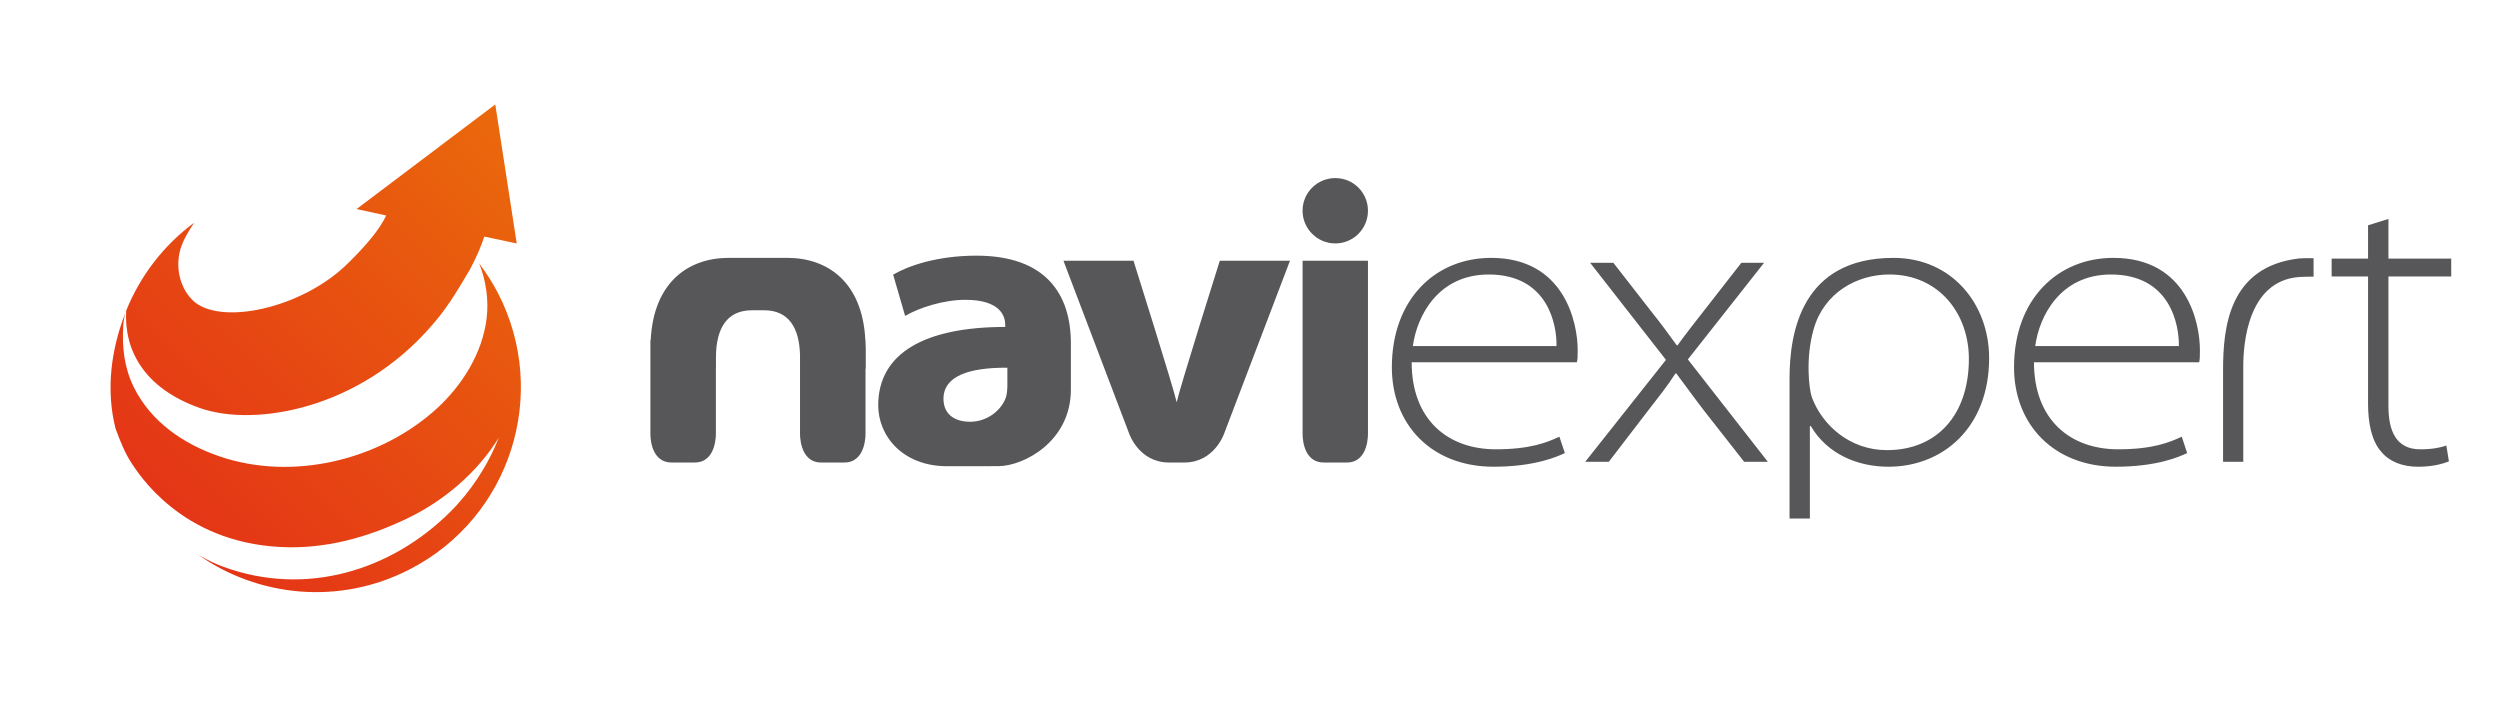
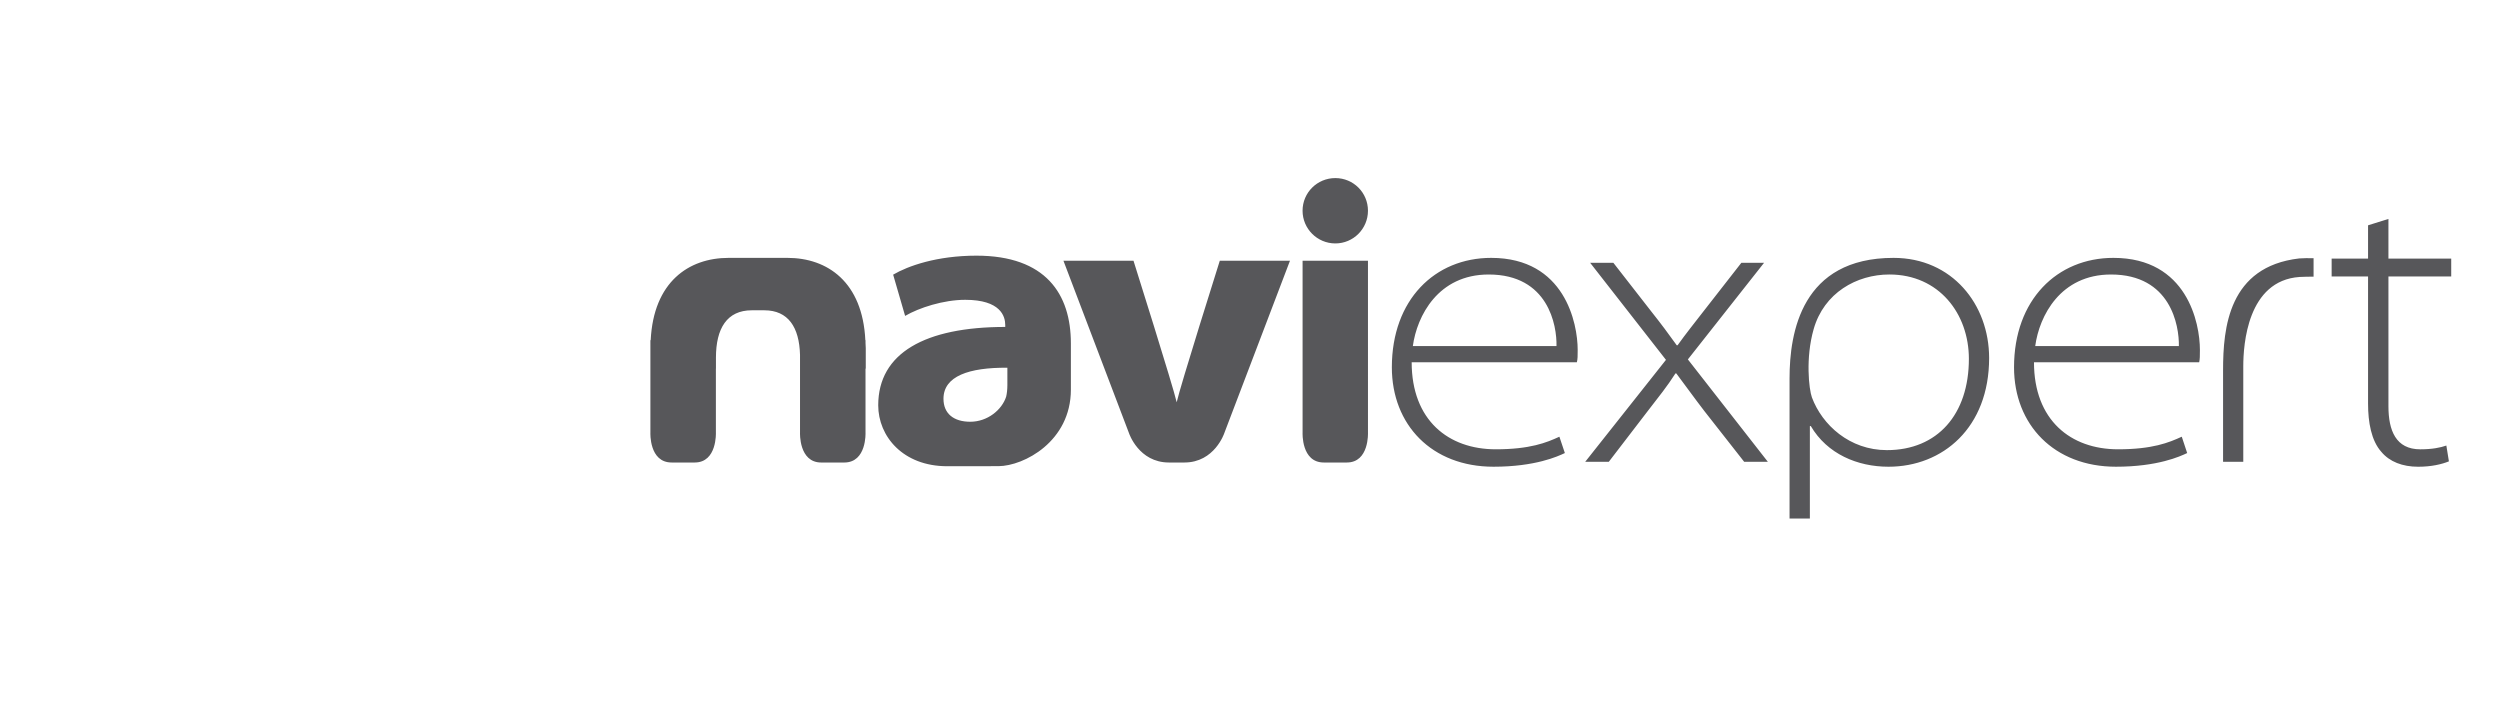
<svg xmlns="http://www.w3.org/2000/svg" id="Warstwa_1" x="0px" y="0px" width="176.035px" height="50px" viewBox="0 0 176.035 50" xml:space="preserve">
  <g>
    <path fill="#57575A" d="M68.756,18.002c-2.79,0-4.824,0.725-5.866,1.338l0.843,2.904c0.982-0.574,2.7-1.133,4.233-1.133 c2.5,0,2.817,1.169,2.817,1.771v0.139c-5.632,0-8.944,1.831-8.944,5.516c0,2.185,1.742,4.292,4.855,4.292 c0.968,0,1.571-0.005,3.615-0.005c1.778-0.011,5.096-1.733,5.096-5.392V24.18C75.406,20.701,73.631,18.002,68.756,18.002z M70.932,27.142c0,0.263-0.028,0.565-0.085,0.791c-0.297,0.926-1.312,1.764-2.527,1.764c-1.164,0-1.886-0.572-1.886-1.617 c0-1.598,1.8-2.208,4.499-2.187V27.142z M105,18.158c-3.965,0-6.994,2.949-6.994,7.703c0,4.055,2.813,7.003,7.159,7.003 c2.946,0,4.525-0.728,5.023-0.963l-0.385-1.151c-0.899,0.417-2.068,0.887-4.486,0.887c-3.328,0-5.916-2.043-5.916-6.129h11.633 c0.057-0.238,0.057-0.436,0.057-0.874C111.09,22.77,110.188,18.158,105,18.158z M99.484,24.369c0.289-2.125,1.781-5.04,5.339-5.04 c4.203,0,4.81,3.584,4.776,5.04H99.484z M161.895,18.197c-4.968,0.578-5.36,4.875-5.36,7.875v6.444h1.423V25.8 c0-1.539,0.29-6.045,3.965-6.298l0.441-0.015l0.544-0.008v-1.299l-0.539-0.002L161.895,18.197z M172.6,19.468V18.21h-4.421v-2.794 l-1.435,0.449v2.346h-2.564v1.257h2.564v8.956c0,1.313,0.23,2.603,0.933,3.39c0.584,0.702,1.494,1.051,2.597,1.051 c0.936,0,1.663-0.176,2.163-0.379l-0.18-1.113c-0.413,0.145-0.994,0.265-1.837,0.265c-1.715,0-2.241-1.318-2.241-3.037v-9.132 H172.6z M148.813,18.158c-3.961,0-6.997,2.949-6.997,7.703c0,4.055,2.831,7.003,7.173,7.003c2.945,0,4.524-0.728,5.019-0.963 l-0.381-1.151c-0.906,0.417-2.063,0.887-4.491,0.887c-3.322,0-5.915-2.043-5.915-6.129h11.633c0.051-0.238,0.051-0.436,0.051-0.874 C154.904,22.759,154.007,18.158,148.813,18.158z M143.308,24.369c0.287-2.125,1.773-5.04,5.336-5.04 c4.197,0,4.806,3.584,4.779,5.04H143.308z M124.214,18.506h-1.599l-2.683,3.438c-0.64,0.826-1.221,1.549-1.808,2.369h-0.058 c-0.589-0.82-1.106-1.518-1.783-2.369l-2.679-3.438h-1.634l5.337,6.833l-5.685,7.177h1.661l2.738-3.568 c0.763-0.989,1.373-1.74,1.955-2.655h0.058c0.642,0.85,1.257,1.717,1.98,2.655l2.799,3.568h1.667l-5.63-7.208L124.214,18.506z M133.331,18.158c-6.472,0-7.322,5.25-7.322,8.483v9.869h1.431v-6.509h0.066c1.151,1.961,3.281,2.863,5.47,2.863 c3.819,0,7.086-2.748,7.086-7.652C140.063,21.427,137.448,18.158,133.331,18.158z M132.863,31.695 c-2.625,0-4.556-1.773-5.279-3.712c-0.209-0.579-0.459-2.771,0.122-4.804c0.726-2.557,3.027-3.851,5.333-3.851 c3.493,0,5.598,2.761,5.598,5.94C138.636,29.179,136.427,31.695,132.863,31.695z M94.027,17.141c1.271,0,2.297-1.035,2.297-2.303 c0-1.276-1.026-2.299-2.297-2.299c-1.275,0-2.308,1.023-2.308,2.299C91.719,16.106,92.752,17.141,94.027,17.141z M96.324,18.36 h-4.604v12.104c0,0-0.1,2.103,1.497,2.103h1.615c1.589,0,1.492-2.103,1.492-2.103V18.36z M60.962,25.954c0-0.833,0-1.436,0-1.436 c0-0.125-0.014-0.253-0.017-0.369v-0.195h-0.013c-0.195-4.085-2.654-5.796-5.489-5.796h-4.134c-2.833,0-5.292,1.711-5.491,5.796 h-0.021v0.528c0,0.01,0,0.018,0,0.035v1.436l0,0v4.511c0,0-0.098,2.103,1.497,2.103h1.623c1.582,0,1.491-2.103,1.491-2.103v-4.511 h0.004v-0.769c0-2.066,0.779-3.335,2.525-3.335h0.88c1.683,0,2.464,1.192,2.515,3.138v5.478c0,0-0.092,2.103,1.495,2.103h1.617 c1.593,0,1.5-2.103,1.5-2.103v-4.511H60.962z M82.856,28.322v-0.016l-0.002,0.016c-0.235-1.066-3.04-9.962-3.04-9.962h-4.933 l4.616,12.141c0,0,0.68,2.066,2.814,2.066h1.086c2.128,0,2.81-2.066,2.81-2.066l4.625-12.141H85.89 C85.89,18.36,83.085,27.256,82.856,28.322z" />
    <linearGradient id="SVGID_1_" gradientUnits="userSpaceOnUse" x1="3.565" y1="25.344" x2="32.313" y2="1.698" gradientTransform="matrix(0.995 -0.097 0.097 0.995 6.196 12.443)">
      <stop offset="0" style="stop-color:#E43417" />
      <stop offset="1" style="stop-color:#EA690B" />
    </linearGradient>
-     <path fill-rule="evenodd" clip-rule="evenodd" fill="url(#SVGID_1_)" d="M14.104,28.741c3.866,1.342,11.198,0.072,16.284-5.804 c0.495-0.564,0.903-1.098,1.246-1.615l0.005,0.003c0,0,0.103-0.156,0.302-0.464c0.011-0.017,0.021-0.031,0.034-0.046 c0.248-0.394,0.628-1.006,1.137-1.876c0.492-0.931,0.798-1.695,0.99-2.281l2.283,0.486l-1.511-9.791l-9.767,7.367l2.087,0.453 c-0.449,0.931-1.256,1.952-2.666,3.34c-3.251,3.239-9.108,4.467-10.975,2.616c-0.967-0.956-1.331-2.646-0.644-4.132 c0.284-0.623,0.76-1.316,0.76-1.316c-2.184,1.618-3.813,3.782-4.785,6.197C8.73,24.67,10.154,27.356,14.104,28.741z M33.741,18.548 c0.487,1.229,0.682,2.584,0.522,3.886c-0.298,2.43-1.708,4.682-3.489,6.319c-4.005,3.652-10.152,5.147-15.316,3.381 c-2.537-0.866-4.829-2.425-6.041-4.881c-0.673-1.374-0.825-2.787-0.74-4.286c0.018-0.313,0.067-0.621,0.143-0.917 c-0.99,2.543-1.377,5.377-0.687,8.116c0.294,0.831,0.708,1.82,1.132,2.446c0.434,0.646,3.428,5.558,10.499,5.905 c3.088,0.159,6.07-0.651,8.87-1.993c2.581-1.217,4.994-3.262,6.488-5.712c-0.788,2.015-2.023,3.859-3.469,5.28 c-4.076,4.035-10.064,5.969-15.941,3.813c-0.567-0.214-1.121-0.47-1.649-0.78c-0.051-0.033-0.102-0.063-0.16-0.1 c4.25,3.02,9.994,3.62,14.946,1.066c7.086-3.641,9.872-12.33,6.229-19.429C34.689,19.915,34.237,19.208,33.741,18.548z" />
  </g>
</svg>